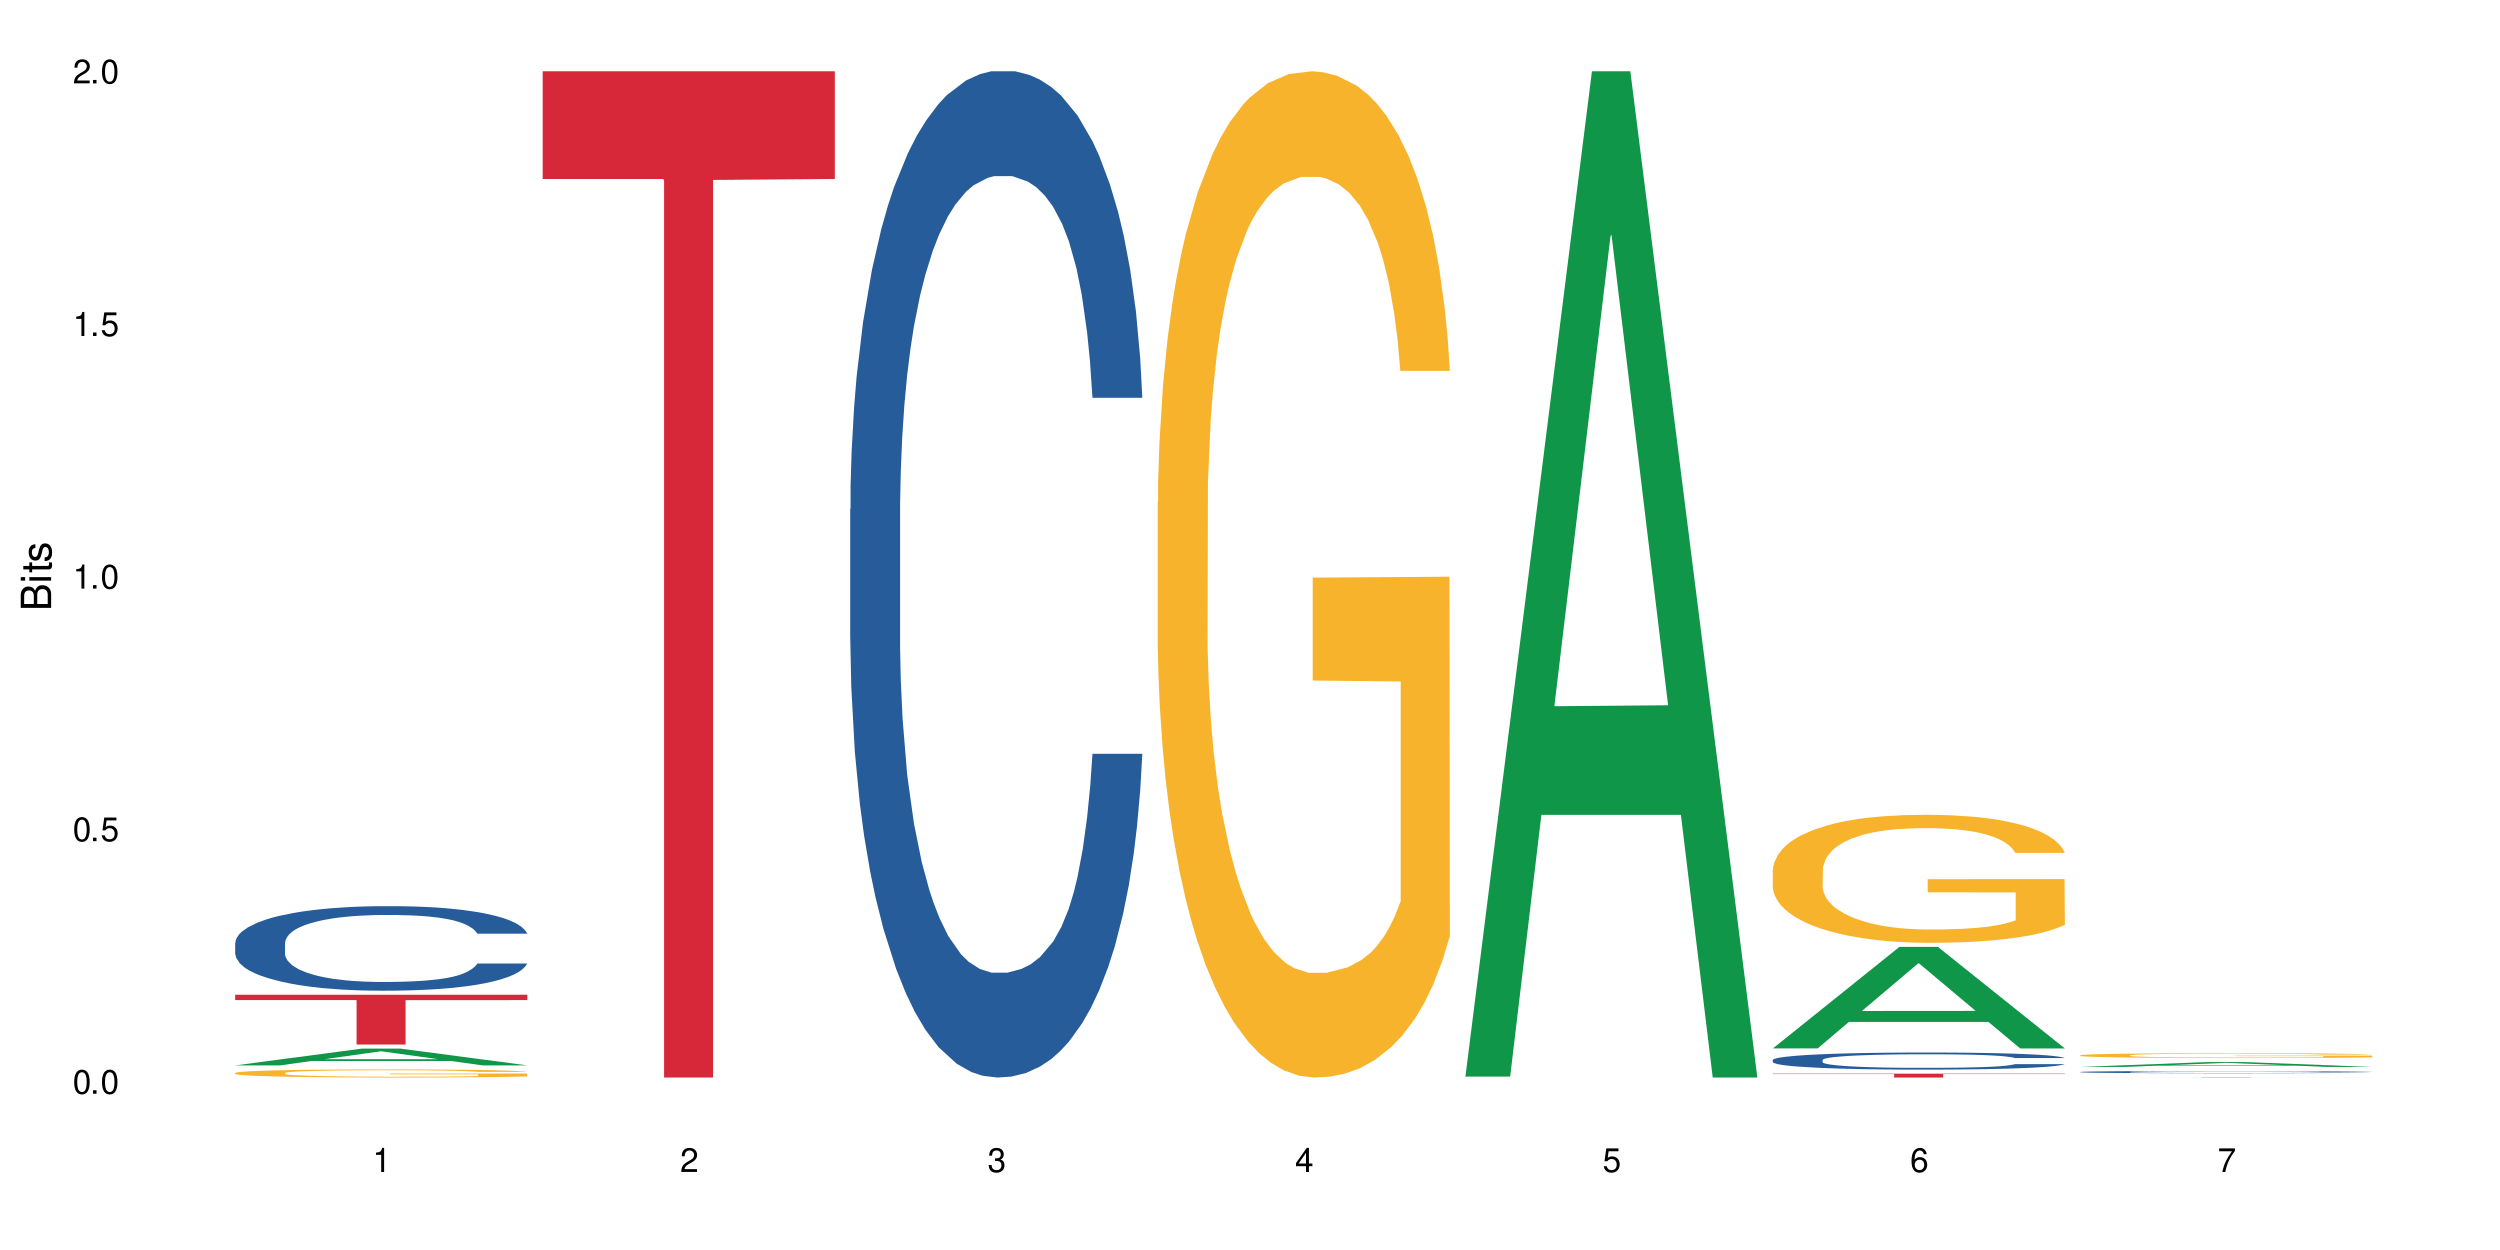
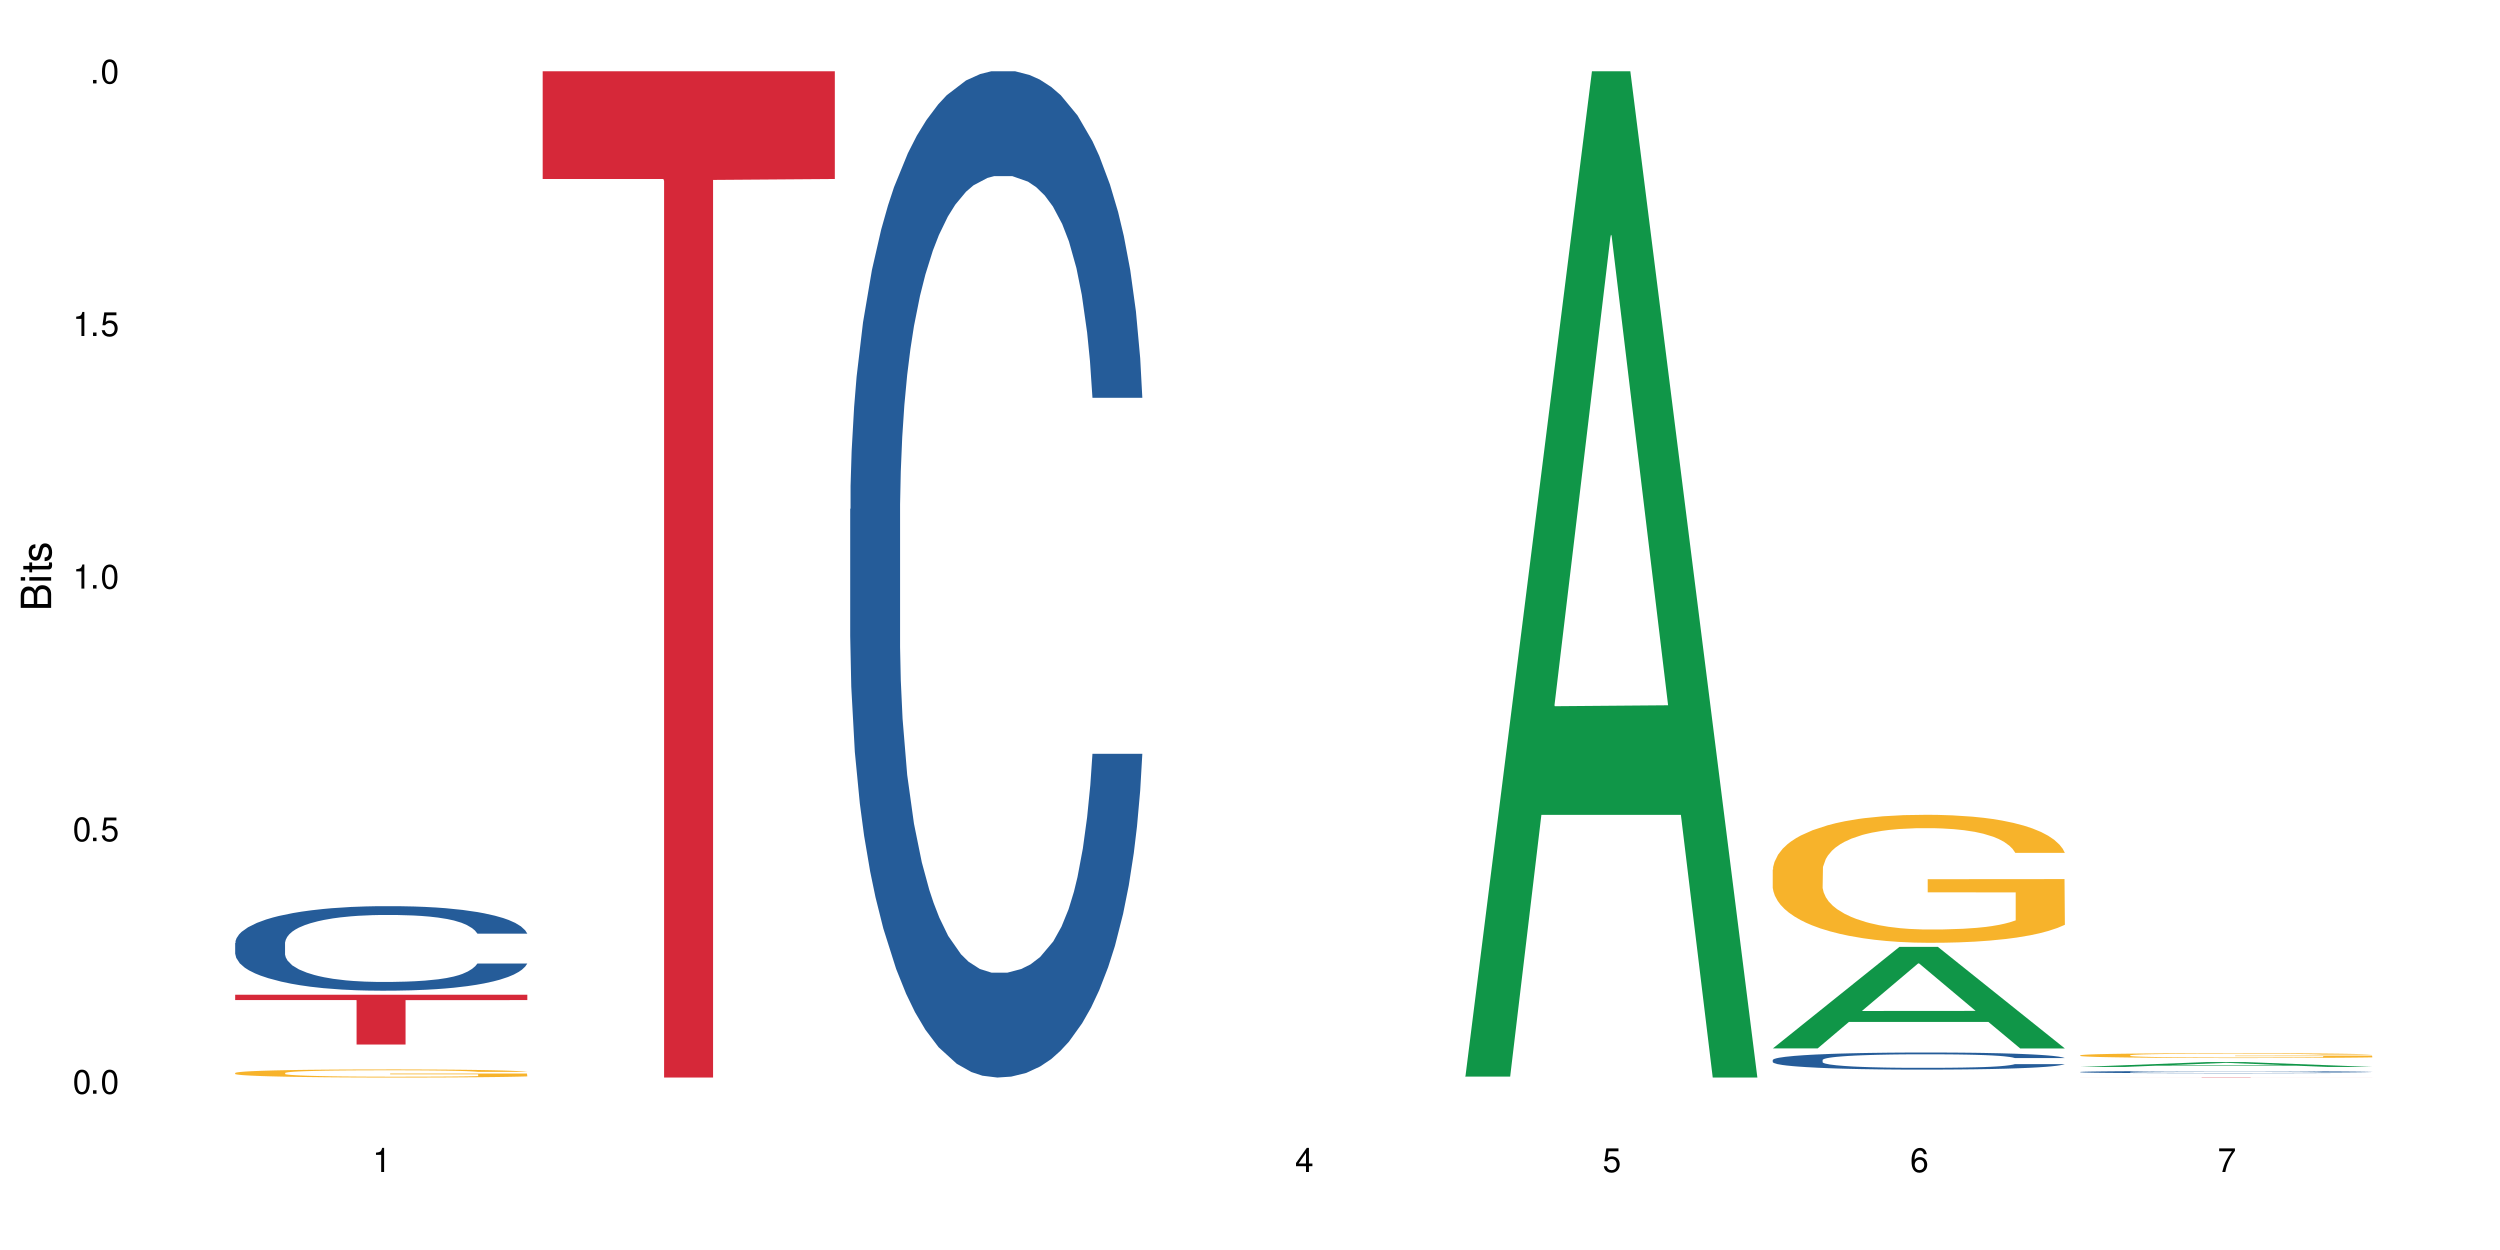
<svg xmlns="http://www.w3.org/2000/svg" xmlns:xlink="http://www.w3.org/1999/xlink" width="720" height="360" viewBox="0 0 720 360">
  <defs>
    <g>
      <g id="glyph-0-0">
</g>
      <g id="glyph-0-1">
        <path d="M 2.641 -6.938 C 2 -6.938 1.422 -6.656 1.078 -6.172 C 0.641 -5.562 0.406 -4.641 0.406 -3.359 C 0.406 -1.016 1.188 0.219 2.641 0.219 C 4.078 0.219 4.859 -1.016 4.859 -3.297 C 4.859 -4.641 4.656 -5.547 4.203 -6.172 C 3.844 -6.656 3.281 -6.938 2.641 -6.938 Z M 2.641 -6.188 C 3.547 -6.188 4 -5.25 4 -3.375 C 4 -1.406 3.562 -0.484 2.625 -0.484 C 1.734 -0.484 1.281 -1.438 1.281 -3.344 C 1.281 -5.25 1.734 -6.188 2.641 -6.188 Z M 2.641 -6.188 " />
      </g>
      <g id="glyph-0-2">
        <path d="M 1.828 -1 L 0.828 -1 L 0.828 0 L 1.828 0 Z M 1.828 -1 " />
      </g>
      <g id="glyph-0-3">
        <path d="M 4.562 -6.797 L 1.062 -6.797 L 0.547 -3.094 L 1.328 -3.094 C 1.719 -3.562 2.047 -3.734 2.578 -3.734 C 3.484 -3.734 4.062 -3.109 4.062 -2.094 C 4.062 -1.125 3.484 -0.531 2.578 -0.531 C 1.828 -0.531 1.375 -0.906 1.188 -1.672 L 0.328 -1.672 C 0.453 -1.109 0.547 -0.844 0.75 -0.594 C 1.125 -0.078 1.828 0.219 2.594 0.219 C 3.969 0.219 4.922 -0.781 4.922 -2.219 C 4.922 -3.562 4.031 -4.484 2.719 -4.484 C 2.25 -4.484 1.859 -4.359 1.469 -4.062 L 1.734 -5.969 L 4.562 -5.969 Z M 4.562 -6.797 " />
      </g>
      <g id="glyph-0-4">
        <path d="M 2.484 -4.938 L 2.484 0 L 3.328 0 L 3.328 -6.938 L 2.766 -6.938 C 2.469 -5.875 2.281 -5.734 0.984 -5.562 L 0.984 -4.938 Z M 2.484 -4.938 " />
      </g>
      <g id="glyph-0-5">
-         <path d="M 4.859 -0.828 L 1.281 -0.828 C 1.359 -1.406 1.672 -1.781 2.5 -2.281 L 3.469 -2.828 C 4.406 -3.344 4.906 -4.062 4.906 -4.906 C 4.906 -5.484 4.672 -6.031 4.266 -6.406 C 3.859 -6.766 3.375 -6.938 2.719 -6.938 C 1.859 -6.938 1.219 -6.625 0.844 -6.031 C 0.609 -5.672 0.5 -5.234 0.484 -4.531 L 1.328 -4.531 C 1.359 -5.016 1.406 -5.281 1.531 -5.516 C 1.75 -5.938 2.188 -6.203 2.703 -6.203 C 3.469 -6.203 4.031 -5.641 4.031 -4.891 C 4.031 -4.344 3.719 -3.859 3.125 -3.516 L 2.234 -3 C 0.812 -2.172 0.406 -1.531 0.328 -0.016 L 4.859 -0.016 Z M 4.859 -0.828 " />
-       </g>
+         </g>
      <g id="glyph-0-6">
-         <path d="M 2.125 -3.188 L 2.578 -3.188 C 3.5 -3.188 3.984 -2.766 3.984 -1.922 C 3.984 -1.062 3.469 -0.531 2.594 -0.531 C 1.656 -0.531 1.203 -1 1.156 -2.016 L 0.312 -2.016 C 0.344 -1.453 0.438 -1.094 0.609 -0.781 C 0.953 -0.109 1.625 0.219 2.547 0.219 C 3.953 0.219 4.859 -0.625 4.859 -1.938 C 4.859 -2.828 4.516 -3.297 3.703 -3.594 C 4.344 -3.844 4.656 -4.328 4.656 -5.031 C 4.656 -6.219 3.875 -6.938 2.578 -6.938 C 1.203 -6.938 0.484 -6.172 0.453 -4.703 L 1.297 -4.703 C 1.312 -5.125 1.344 -5.359 1.453 -5.578 C 1.641 -5.969 2.062 -6.203 2.594 -6.203 C 3.344 -6.203 3.797 -5.75 3.797 -5 C 3.797 -4.516 3.609 -4.219 3.25 -4.047 C 3.016 -3.953 2.703 -3.922 2.125 -3.906 Z M 2.125 -3.188 " />
-       </g>
+         </g>
      <g id="glyph-0-7">
        <path d="M 3.141 -1.672 L 3.141 0 L 3.984 0 L 3.984 -1.672 L 4.984 -1.672 L 4.984 -2.438 L 3.984 -2.438 L 3.984 -6.938 L 3.359 -6.938 L 0.266 -2.578 L 0.266 -1.672 Z M 3.141 -2.438 L 1 -2.438 L 3.141 -5.5 Z M 3.141 -2.438 " />
      </g>
      <g id="glyph-0-8">
        <path d="M 4.781 -5.125 C 4.609 -6.266 3.891 -6.938 2.844 -6.938 C 2.094 -6.938 1.422 -6.578 1.031 -5.953 C 0.594 -5.266 0.406 -4.422 0.406 -3.172 C 0.406 -2 0.578 -1.25 0.984 -0.641 C 1.359 -0.078 1.953 0.219 2.703 0.219 C 3.984 0.219 4.922 -0.75 4.922 -2.094 C 4.922 -3.375 4.062 -4.281 2.844 -4.281 C 2.172 -4.281 1.641 -4.031 1.281 -3.516 C 1.281 -5.234 1.828 -6.188 2.797 -6.188 C 3.391 -6.188 3.797 -5.797 3.938 -5.125 Z M 2.734 -3.531 C 3.547 -3.531 4.062 -2.953 4.062 -2.031 C 4.062 -1.156 3.484 -0.531 2.703 -0.531 C 1.922 -0.531 1.328 -1.188 1.328 -2.078 C 1.328 -2.938 1.906 -3.531 2.734 -3.531 Z M 2.734 -3.531 " />
      </g>
      <g id="glyph-0-9">
        <path d="M 4.984 -6.797 L 0.438 -6.797 L 0.438 -5.969 L 4.109 -5.969 C 2.5 -3.656 1.828 -2.234 1.328 0 L 2.219 0 C 2.594 -2.172 3.453 -4.047 4.984 -6.094 Z M 4.984 -6.797 " />
      </g>
      <g id="glyph-1-0">
</g>
      <g id="glyph-1-1">
        <path d="M 0 -0.953 L 0 -4.891 C 0 -5.719 -0.234 -6.344 -0.734 -6.797 C -1.188 -7.234 -1.812 -7.469 -2.5 -7.469 C -3.547 -7.469 -4.188 -7 -4.625 -5.875 C -4.984 -6.688 -5.625 -7.094 -6.531 -7.094 C -7.172 -7.094 -7.734 -6.859 -8.141 -6.391 C -8.562 -5.922 -8.75 -5.344 -8.75 -4.5 L -8.75 -0.953 Z M -4.984 -2.062 L -7.766 -2.062 L -7.766 -4.219 C -7.766 -4.844 -7.688 -5.203 -7.453 -5.5 C -7.219 -5.812 -6.859 -5.969 -6.375 -5.969 C -5.891 -5.969 -5.531 -5.812 -5.297 -5.5 C -5.062 -5.203 -4.984 -4.844 -4.984 -4.219 Z M -0.984 -2.062 L -4 -2.062 L -4 -4.781 C -4 -5.766 -3.438 -6.359 -2.484 -6.359 C -1.547 -6.359 -0.984 -5.766 -0.984 -4.781 Z M -0.984 -2.062 " />
      </g>
      <g id="glyph-1-2">
        <path d="M -6.281 -1.797 L -6.281 -0.797 L 0 -0.797 L 0 -1.797 Z M -8.75 -1.797 L -8.75 -0.797 L -7.484 -0.797 L -7.484 -1.797 Z M -8.75 -1.797 " />
      </g>
      <g id="glyph-1-3">
        <path d="M -6.281 -3.047 L -6.281 -2.016 L -8.016 -2.016 L -8.016 -1.016 L -6.281 -1.016 L -6.281 -0.172 L -5.469 -0.172 L -5.469 -1.016 L -0.719 -1.016 C -0.078 -1.016 0.281 -1.453 0.281 -2.234 C 0.281 -2.5 0.25 -2.719 0.188 -3.047 L -0.641 -3.047 C -0.609 -2.906 -0.594 -2.766 -0.594 -2.562 C -0.594 -2.141 -0.719 -2.016 -1.156 -2.016 L -5.469 -2.016 L -5.469 -3.047 Z M -6.281 -3.047 " />
      </g>
      <g id="glyph-1-4">
        <path d="M -4.531 -5.25 C -5.766 -5.25 -6.469 -4.422 -6.469 -2.969 C -6.469 -1.516 -5.719 -0.562 -4.547 -0.562 C -3.562 -0.562 -3.094 -1.062 -2.734 -2.562 L -2.516 -3.484 C -2.344 -4.188 -2.094 -4.469 -1.641 -4.469 C -1.047 -4.469 -0.641 -3.875 -0.641 -3 C -0.641 -2.453 -0.797 -2 -1.062 -1.75 C -1.25 -1.594 -1.422 -1.531 -1.875 -1.469 L -1.875 -0.406 C -0.422 -0.453 0.281 -1.266 0.281 -2.922 C 0.281 -4.5 -0.5 -5.516 -1.719 -5.516 C -2.656 -5.516 -3.172 -4.984 -3.469 -3.734 L -3.703 -2.766 C -3.891 -1.953 -4.156 -1.609 -4.594 -1.609 C -5.188 -1.609 -5.547 -2.125 -5.547 -2.938 C -5.547 -3.75 -5.203 -4.172 -4.531 -4.203 Z M -4.531 -5.25 " />
      </g>
    </g>
  </defs>
  <rect x="-72" y="-36" width="864" height="432" fill="rgb(100%, 100%, 100%)" fill-opacity="1" />
-   <path fill-rule="nonzero" fill="rgb(6.275%, 58.824%, 28.235%)" fill-opacity="1" d="M 67.73 306.828 L 67.82 306.824 L 104.227 301.996 L 115.281 301.996 L 151.867 306.832 L 139.012 306.832 L 129.844 305.57 L 89.664 305.57 L 80.676 306.828 L 67.73 306.828 L 93.527 305.047 L 126.156 305.043 L 109.887 302.785 L 109.707 302.781 L 109.527 302.793 L 93.438 305.043 L 93.527 305.047 Z M 67.73 306.828 " />
  <path fill-rule="nonzero" fill="rgb(14.51%, 36.078%, 60%)" fill-opacity="1" d="M 67.73 271.578 L 67.832 271.555 L 67.832 271.02 L 68.141 270.176 L 68.859 269.109 L 69.578 268.375 L 71.426 267.062 L 73.988 265.793 L 76.656 264.812 L 78.605 264.234 L 80.352 263.789 L 84.352 262.965 L 86.918 262.543 L 89.688 262.164 L 93.074 261.789 L 95.535 261.566 L 101.078 261.207 L 105.18 261.055 L 108.363 260.988 L 115.238 260.988 L 119.34 261.074 L 122.316 261.188 L 125.598 261.363 L 128.371 261.566 L 133.191 262.055 L 137.5 262.676 L 139.449 263.035 L 142.527 263.723 L 144.891 264.391 L 146.531 264.969 L 148.379 265.793 L 150.02 266.793 L 151.25 267.93 L 151.867 268.887 L 137.5 268.887 L 136.785 267.996 L 135.961 267.305 L 134.422 266.395 L 132.883 265.746 L 130.73 265.102 L 128.781 264.68 L 126.113 264.258 L 123.754 263.988 L 121.289 263.789 L 118.93 263.656 L 114.414 263.523 L 109.184 263.523 L 107.234 263.566 L 103.23 263.746 L 101.078 263.902 L 98 264.211 L 95.844 264.5 L 93.281 264.945 L 91.535 265.324 L 89.379 265.902 L 87.84 266.414 L 86.098 267.148 L 85.07 267.707 L 84.148 268.328 L 83.328 269.062 L 82.711 269.84 L 82.301 270.664 L 82.094 271.465 L 82.094 274.914 L 82.301 275.715 L 82.812 276.648 L 84.148 278.008 L 86.098 279.188 L 88.355 280.121 L 90.508 280.789 L 91.742 281.102 L 93.383 281.457 L 95.945 281.902 L 99.641 282.348 L 101.797 282.523 L 105.078 282.703 L 108.465 282.793 L 112.98 282.793 L 116.98 282.703 L 119.648 282.59 L 122.418 282.414 L 126.215 282.035 L 128.574 281.68 L 130.629 281.254 L 132.168 280.832 L 133.191 280.477 L 134.73 279.789 L 135.961 279.031 L 136.887 278.254 L 137.5 277.496 L 151.867 277.496 L 151.25 278.387 L 150.328 279.254 L 149.402 279.898 L 147.969 280.676 L 146.324 281.367 L 143.965 282.145 L 142.016 282.656 L 139.449 283.215 L 137.09 283.637 L 134.527 284.016 L 130.73 284.461 L 128.266 284.684 L 125.598 284.883 L 122.418 285.059 L 118.418 285.215 L 114.109 285.305 L 110.105 285.328 L 105.797 285.281 L 102.617 285.195 L 98.41 284.992 L 93.176 284.594 L 89.379 284.172 L 86.406 283.746 L 83.84 283.305 L 80.969 282.703 L 77.273 281.723 L 75.016 280.965 L 73.477 280.344 L 71.734 279.477 L 70.5 278.695 L 69.066 277.449 L 68.039 275.871 L 67.73 274.648 Z M 67.73 271.578 " />
  <path fill-rule="nonzero" fill="rgb(96.863%, 70.196%, 16.863%)" fill-opacity="1" d="M 67.73 308.996 L 67.832 308.996 L 67.832 308.953 L 68.242 308.855 L 69.27 308.723 L 70.605 308.613 L 72.039 308.527 L 72.965 308.484 L 74.504 308.422 L 75.836 308.375 L 79.223 308.277 L 83.531 308.188 L 85.891 308.148 L 88.559 308.113 L 92.355 308.074 L 94.102 308.059 L 99.438 308.023 L 105.488 308.004 L 112.16 307.996 L 115.238 307.996 L 119.441 308.008 L 125.188 308.031 L 128.473 308.051 L 131.039 308.074 L 133.707 308.102 L 136.988 308.145 L 140.066 308.195 L 142.527 308.246 L 144.992 308.309 L 147.043 308.379 L 148.789 308.453 L 150.328 308.543 L 151.25 308.617 L 151.867 308.691 L 137.605 308.691 L 136.785 308.617 L 135.859 308.559 L 134.32 308.488 L 132.781 308.438 L 131.242 308.398 L 128.371 308.34 L 125.906 308.309 L 122.828 308.277 L 119.855 308.258 L 116.469 308.246 L 114.414 308.242 L 108.977 308.242 L 104.055 308.258 L 101.18 308.273 L 99.129 308.289 L 96.254 308.32 L 94.512 308.348 L 93.484 308.363 L 90.406 308.43 L 88.355 308.492 L 87.227 308.531 L 85.789 308.594 L 84.762 308.652 L 83.633 308.738 L 83.02 308.801 L 82.199 308.949 L 82.094 309.332 L 82.402 309.414 L 83.02 309.5 L 83.84 309.578 L 85.07 309.656 L 86.301 309.719 L 88.457 309.805 L 90.305 309.859 L 91.742 309.895 L 94.512 309.953 L 95.641 309.973 L 98.309 310.012 L 101.078 310.039 L 104.465 310.066 L 107.027 310.078 L 111.133 310.09 L 116.363 310.09 L 122.52 310.078 L 126.422 310.059 L 129.09 310.043 L 130.832 310.027 L 132.988 310.004 L 134.527 309.984 L 135.961 309.957 L 137.707 309.922 L 137.707 309.414 L 112.363 309.41 L 112.363 309.172 L 151.762 309.168 L 151.867 310.004 L 149.711 310.062 L 147.043 310.117 L 144.48 310.16 L 141.812 310.195 L 138.016 310.238 L 134.938 310.262 L 130.215 310.293 L 125.906 310.312 L 121.395 310.324 L 117.391 310.332 L 112.672 310.332 L 108.465 310.328 L 103.949 310.316 L 100.359 310.297 L 97.074 310.277 L 93.793 310.25 L 89.688 310.203 L 87.02 310.168 L 84.25 310.125 L 81.48 310.07 L 79.016 310.012 L 77.375 309.969 L 75.734 309.918 L 73.988 309.852 L 72.348 309.781 L 71.117 309.715 L 69.988 309.641 L 69.168 309.57 L 68.348 309.473 L 67.938 309.395 L 67.73 309.328 Z M 67.73 308.996 " />
  <path fill-rule="nonzero" fill="rgb(83.922%, 15.686%, 22.353%)" fill-opacity="1" d="M 67.73 286.492 L 151.867 286.492 L 151.867 288.027 L 116.801 288.039 L 116.801 300.832 L 102.695 300.832 L 102.695 288.055 L 102.488 288.027 L 67.73 288.027 Z M 67.73 286.492 " />
  <path fill-rule="nonzero" fill="rgb(83.922%, 15.686%, 22.353%)" fill-opacity="1" d="M 156.293 20.527 L 240.43 20.527 L 240.43 51.547 L 205.363 51.82 L 205.363 310.332 L 191.258 310.332 L 191.258 52.094 L 191.051 51.547 L 156.293 51.547 Z M 156.293 20.527 " />
  <path fill-rule="nonzero" fill="rgb(14.51%, 36.078%, 60%)" fill-opacity="1" d="M 244.859 146.621 L 244.961 146.355 L 244.961 140 L 245.27 129.934 L 245.988 117.215 L 246.703 108.477 L 248.551 92.844 L 251.117 77.746 L 253.785 66.09 L 255.734 59.203 L 257.477 53.902 L 261.48 44.102 L 264.043 39.07 L 266.816 34.566 L 270.199 30.062 L 272.664 27.414 L 278.203 23.176 L 282.309 21.32 L 285.488 20.527 L 292.363 20.527 L 296.469 21.586 L 299.441 22.91 L 302.727 25.031 L 305.496 27.414 L 310.32 33.242 L 314.629 40.66 L 316.578 44.898 L 319.656 53.109 L 322.016 61.055 L 323.656 67.945 L 325.504 77.746 L 327.145 89.668 L 328.379 103.176 L 328.992 114.566 L 314.629 114.566 L 313.91 103.973 L 313.09 95.758 L 311.551 84.898 L 310.012 77.215 L 307.855 69.535 L 305.906 64.5 L 303.238 59.469 L 300.879 56.289 L 298.418 53.902 L 296.059 52.316 L 291.543 50.727 L 286.309 50.727 L 284.359 51.254 L 280.359 53.375 L 278.203 55.23 L 275.125 58.938 L 272.973 62.383 L 270.406 67.68 L 268.66 72.184 L 266.508 79.07 L 264.969 85.164 L 263.223 93.906 L 262.199 100.527 L 261.273 107.945 L 260.453 116.688 L 259.84 125.957 L 259.426 135.762 L 259.223 145.297 L 259.223 186.355 L 259.426 195.895 L 259.941 207.02 L 261.273 223.18 L 263.223 237.219 L 265.48 248.344 L 267.637 256.293 L 268.867 260 L 270.508 264.238 L 273.074 269.535 L 276.77 274.836 L 278.922 276.953 L 282.207 279.074 L 285.59 280.133 L 290.105 280.133 L 294.109 279.074 L 296.773 277.75 L 299.547 275.629 L 303.344 271.125 L 305.703 266.887 L 307.754 261.855 L 309.293 256.82 L 310.32 252.582 L 311.859 244.371 L 313.09 235.363 L 314.012 226.094 L 314.629 217.086 L 328.992 217.086 L 328.379 227.684 L 327.453 238.012 L 326.531 245.695 L 325.094 254.969 L 323.453 263.18 L 321.094 272.449 L 319.145 278.543 L 316.578 285.168 L 314.219 290.199 L 311.652 294.703 L 307.855 300 L 305.395 302.648 L 302.727 305.035 L 299.547 307.152 L 295.543 309.008 L 291.234 310.066 L 287.234 310.332 L 282.926 309.801 L 279.742 308.742 L 275.535 306.359 L 270.305 301.59 L 266.508 296.559 L 263.531 291.523 L 260.965 286.227 L 258.094 279.074 L 254.398 267.418 L 252.145 258.41 L 250.605 250.992 L 248.859 240.664 L 247.629 231.391 L 246.191 216.555 L 245.164 197.746 L 244.859 183.18 Z M 244.859 146.621 " />
-   <path fill-rule="nonzero" fill="rgb(96.863%, 70.196%, 16.863%)" fill-opacity="1" d="M 333.422 144.652 L 333.523 144.387 L 333.523 139.094 L 333.934 127.184 L 334.961 110.777 L 336.293 97.277 L 337.73 86.691 L 338.652 81.133 L 340.191 73.195 L 341.527 67.371 L 344.914 55.461 L 349.223 44.348 L 351.582 39.582 L 354.25 35.082 L 358.047 30.055 L 359.789 28.203 L 365.125 23.965 L 371.18 21.32 L 377.848 20.527 L 380.926 20.789 L 385.133 21.848 L 390.879 24.762 L 394.164 27.406 L 396.727 30.055 L 399.395 33.496 L 402.68 38.789 L 405.758 45.141 L 408.219 51.492 L 410.684 59.43 L 412.734 67.902 L 414.477 77.164 L 416.016 88.281 L 416.941 97.543 L 417.555 106.805 L 403.293 106.805 L 402.473 97.543 L 401.551 90.398 L 400.012 81.664 L 398.473 75.312 L 396.934 70.281 L 394.059 63.402 L 391.598 59.168 L 388.52 55.461 L 385.543 53.078 L 382.156 51.492 L 380.105 50.961 L 374.668 50.961 L 369.742 52.816 L 366.871 54.934 L 364.816 57.051 L 361.945 61.02 L 360.199 64.195 L 359.176 66.312 L 356.098 74.516 L 354.043 81.93 L 352.914 86.957 L 351.48 94.898 L 350.453 102.043 L 349.324 112.629 L 348.711 120.57 L 347.887 138.566 L 347.785 186.207 L 348.094 196.262 L 348.711 207.113 L 349.531 216.641 L 350.762 226.699 L 351.992 234.375 L 354.148 244.695 L 355.992 251.578 L 357.43 256.078 L 360.199 263.223 L 361.328 265.605 L 363.996 270.367 L 366.766 274.074 L 370.152 277.25 L 372.719 278.836 L 376.824 280.16 L 382.055 280.16 L 388.211 278.574 L 392.109 276.457 L 394.777 274.34 L 396.523 272.484 L 398.676 269.574 L 400.215 266.926 L 401.652 264.016 L 403.398 259.516 L 403.398 196.262 L 378.055 195.996 L 378.055 166.355 L 417.453 166.09 L 417.555 269.574 L 415.402 276.719 L 412.734 283.602 L 410.168 288.895 L 407.5 293.395 L 403.703 298.422 L 400.625 301.598 L 395.906 305.305 L 391.598 307.688 L 387.082 309.273 L 383.082 310.066 L 378.363 310.332 L 374.156 309.805 L 369.641 308.215 L 366.051 306.098 L 362.766 303.453 L 359.484 300.012 L 355.379 294.453 L 352.711 289.953 L 349.941 284.395 L 347.172 277.777 L 344.707 270.633 L 343.066 265.074 L 341.426 258.723 L 339.68 250.781 L 338.039 241.785 L 336.809 233.578 L 335.68 224.316 L 334.859 215.582 L 334.035 203.672 L 333.625 194.145 L 333.422 185.941 Z M 333.422 144.652 " />
  <path fill-rule="nonzero" fill="rgb(6.275%, 58.824%, 28.235%)" fill-opacity="1" d="M 421.984 310.059 L 422.074 309.789 L 458.48 20.527 L 469.535 20.527 L 506.121 310.332 L 493.266 310.332 L 484.098 234.684 L 443.918 234.684 L 434.93 310.059 L 421.984 310.059 L 447.781 203.391 L 480.41 203.117 L 464.141 67.875 L 463.961 67.602 L 463.781 68.418 L 447.691 203.117 L 447.781 203.391 Z M 421.984 310.059 " />
  <path fill-rule="nonzero" fill="rgb(6.275%, 58.824%, 28.235%)" fill-opacity="1" d="M 510.547 301.938 L 510.637 301.91 L 547.043 272.695 L 558.098 272.695 L 594.684 301.965 L 581.828 301.965 L 572.66 294.324 L 532.48 294.324 L 523.492 301.938 L 510.547 301.938 L 536.348 291.164 L 568.977 291.137 L 552.707 277.477 L 552.527 277.449 L 552.348 277.531 L 536.258 291.137 L 536.348 291.164 Z M 510.547 301.938 " />
  <path fill-rule="nonzero" fill="rgb(14.51%, 36.078%, 60%)" fill-opacity="1" d="M 510.547 305.27 L 510.652 305.266 L 510.652 305.156 L 510.957 304.984 L 511.676 304.77 L 512.395 304.621 L 514.242 304.355 L 516.809 304.098 L 519.473 303.902 L 521.426 303.785 L 523.168 303.695 L 527.168 303.527 L 529.734 303.441 L 532.504 303.367 L 535.891 303.289 L 538.355 303.246 L 543.895 303.172 L 548 303.141 L 551.18 303.129 L 558.055 303.129 L 562.156 303.145 L 565.133 303.168 L 568.418 303.203 L 571.188 303.246 L 576.008 303.344 L 580.32 303.469 L 582.27 303.543 L 585.348 303.68 L 587.707 303.816 L 589.348 303.934 L 591.195 304.098 L 592.836 304.301 L 594.066 304.531 L 594.684 304.727 L 580.32 304.727 L 579.602 304.543 L 578.781 304.406 L 577.242 304.223 L 575.703 304.09 L 573.547 303.961 L 571.598 303.875 L 568.93 303.789 L 566.57 303.734 L 564.105 303.695 L 561.746 303.668 L 557.234 303.641 L 552 303.641 L 550.051 303.648 L 546.051 303.684 L 543.895 303.719 L 540.816 303.781 L 538.66 303.84 L 536.098 303.93 L 534.352 304.004 L 532.199 304.121 L 530.66 304.227 L 528.914 304.375 L 527.887 304.488 L 526.965 304.613 L 526.145 304.762 L 525.527 304.918 L 525.117 305.086 L 524.914 305.246 L 524.914 305.945 L 525.117 306.105 L 525.629 306.297 L 526.965 306.57 L 528.914 306.809 L 531.172 306.996 L 533.324 307.133 L 534.559 307.195 L 536.199 307.266 L 538.766 307.355 L 542.457 307.445 L 544.613 307.484 L 547.895 307.52 L 551.281 307.535 L 555.797 307.535 L 559.797 307.52 L 562.465 307.496 L 565.234 307.461 L 569.031 307.383 L 571.391 307.312 L 573.445 307.227 L 574.984 307.141 L 576.008 307.07 L 577.547 306.93 L 578.781 306.777 L 579.703 306.621 L 580.32 306.465 L 594.684 306.465 L 594.066 306.645 L 593.145 306.82 L 592.223 306.953 L 590.785 307.109 L 589.145 307.25 L 586.781 307.406 L 584.832 307.512 L 582.27 307.621 L 579.91 307.707 L 577.344 307.785 L 573.547 307.875 L 571.086 307.918 L 568.418 307.961 L 565.234 307.996 L 561.234 308.027 L 556.926 308.047 L 552.922 308.051 L 548.613 308.043 L 545.434 308.023 L 541.227 307.984 L 535.992 307.902 L 532.199 307.816 L 529.223 307.73 L 526.656 307.641 L 523.785 307.52 L 520.09 307.32 L 517.832 307.168 L 516.293 307.043 L 514.551 306.867 L 513.316 306.711 L 511.883 306.457 L 510.855 306.137 L 510.547 305.891 Z M 510.547 305.27 " />
  <path fill-rule="nonzero" fill="rgb(96.863%, 70.196%, 16.863%)" fill-opacity="1" d="M 510.547 250.449 L 510.652 250.414 L 510.652 249.742 L 511.062 248.227 L 512.086 246.141 L 513.422 244.422 L 514.855 243.074 L 515.781 242.367 L 517.32 241.355 L 518.652 240.617 L 522.039 239.102 L 526.348 237.688 L 528.707 237.078 L 531.375 236.508 L 535.172 235.867 L 536.918 235.633 L 542.254 235.094 L 548.305 234.758 L 554.977 234.656 L 558.055 234.688 L 562.262 234.824 L 568.008 235.195 L 571.289 235.531 L 573.855 235.867 L 576.523 236.305 L 579.805 236.98 L 582.883 237.785 L 585.348 238.594 L 587.809 239.605 L 589.859 240.684 L 591.605 241.863 L 593.145 243.277 L 594.066 244.453 L 594.684 245.633 L 580.422 245.633 L 579.602 244.453 L 578.676 243.547 L 577.137 242.434 L 575.598 241.625 L 574.059 240.984 L 571.188 240.109 L 568.723 239.57 L 565.645 239.102 L 562.672 238.797 L 559.285 238.594 L 557.234 238.527 L 551.793 238.527 L 546.871 238.762 L 543.996 239.031 L 541.945 239.301 L 539.07 239.809 L 537.328 240.211 L 536.301 240.48 L 533.223 241.523 L 531.172 242.469 L 530.043 243.109 L 528.605 244.117 L 527.582 245.027 L 526.453 246.375 L 525.836 247.387 L 525.016 249.676 L 524.914 255.738 L 525.219 257.016 L 525.836 258.398 L 526.656 259.609 L 527.887 260.891 L 529.121 261.867 L 531.273 263.18 L 533.121 264.055 L 534.559 264.629 L 537.328 265.535 L 538.457 265.84 L 541.125 266.445 L 543.895 266.918 L 547.281 267.32 L 549.844 267.523 L 553.949 267.691 L 559.184 267.691 L 565.34 267.488 L 569.238 267.223 L 571.906 266.953 L 573.648 266.715 L 575.805 266.344 L 577.344 266.008 L 578.781 265.637 L 580.523 265.066 L 580.523 257.016 L 555.18 256.984 L 555.18 253.211 L 594.582 253.176 L 594.684 266.344 L 592.527 267.254 L 589.859 268.129 L 587.297 268.805 L 584.629 269.375 L 580.832 270.016 L 577.754 270.422 L 573.035 270.891 L 568.723 271.195 L 564.211 271.398 L 560.207 271.496 L 555.488 271.531 L 551.281 271.465 L 546.766 271.262 L 543.176 270.992 L 539.895 270.656 L 536.609 270.219 L 532.504 269.512 L 529.836 268.938 L 527.066 268.23 L 524.297 267.391 L 521.836 266.48 L 520.191 265.773 L 518.551 264.965 L 516.809 263.953 L 515.164 262.809 L 513.934 261.766 L 512.805 260.586 L 511.984 259.477 L 511.164 257.961 L 510.754 256.746 L 510.547 255.703 Z M 510.547 250.449 " />
-   <path fill-rule="nonzero" fill="rgb(83.922%, 15.686%, 22.353%)" fill-opacity="1" d="M 510.547 309.215 L 594.684 309.215 L 594.684 309.332 L 559.617 309.336 L 559.617 310.332 L 545.512 310.332 L 545.512 309.336 L 545.305 309.332 L 510.547 309.332 Z M 510.547 309.215 " />
  <path fill-rule="nonzero" fill="rgb(6.275%, 58.824%, 28.235%)" fill-opacity="1" d="M 599.113 307.273 L 599.203 307.273 L 635.605 305.879 L 646.664 305.879 L 683.246 307.277 L 670.395 307.277 L 661.223 306.91 L 621.043 306.91 L 612.055 307.273 L 599.113 307.273 L 624.91 306.762 L 657.539 306.758 L 641.27 306.109 L 641.09 306.105 L 640.91 306.109 L 624.82 306.758 L 624.91 306.762 Z M 599.113 307.273 " />
  <path fill-rule="nonzero" fill="rgb(14.51%, 36.078%, 60%)" fill-opacity="1" d="M 599.113 308.723 L 599.215 308.723 L 599.215 308.711 L 599.523 308.688 L 600.238 308.656 L 600.957 308.637 L 602.805 308.602 L 605.371 308.57 L 608.039 308.543 L 609.988 308.527 L 611.73 308.516 L 615.734 308.492 L 618.297 308.48 L 621.07 308.473 L 624.453 308.461 L 626.918 308.457 L 632.457 308.445 L 636.562 308.441 L 650.723 308.441 L 653.695 308.445 L 656.98 308.449 L 659.75 308.457 L 664.574 308.469 L 668.883 308.484 L 670.832 308.496 L 673.91 308.512 L 676.27 308.531 L 677.91 308.547 L 679.758 308.57 L 681.398 308.598 L 682.633 308.625 L 683.246 308.652 L 668.883 308.652 L 668.164 308.629 L 667.344 308.609 L 665.805 308.586 L 664.266 308.566 L 662.109 308.551 L 660.16 308.539 L 657.492 308.527 L 655.133 308.52 L 652.672 308.516 L 650.312 308.512 L 645.797 308.508 L 638.613 308.508 L 634.613 308.516 L 632.457 308.52 L 629.379 308.527 L 627.227 308.535 L 624.66 308.547 L 622.914 308.555 L 620.762 308.57 L 619.223 308.586 L 617.477 308.605 L 616.453 308.621 L 615.527 308.637 L 614.707 308.656 L 614.09 308.68 L 613.68 308.699 L 613.477 308.723 L 613.477 308.812 L 613.68 308.836 L 614.195 308.859 L 615.527 308.898 L 617.477 308.93 L 619.734 308.953 L 621.891 308.973 L 623.121 308.98 L 624.762 308.988 L 627.328 309 L 631.02 309.012 L 633.176 309.02 L 636.461 309.023 L 648.359 309.023 L 651.027 309.02 L 653.801 309.016 L 657.594 309.004 L 659.957 308.996 L 662.008 308.984 L 663.547 308.973 L 664.574 308.965 L 666.113 308.945 L 667.344 308.926 L 668.266 308.902 L 668.883 308.883 L 683.246 308.883 L 682.633 308.906 L 681.707 308.93 L 680.785 308.949 L 679.348 308.969 L 677.707 308.988 L 675.348 309.008 L 673.398 309.023 L 670.832 309.035 L 668.473 309.047 L 665.906 309.059 L 662.109 309.07 L 659.648 309.074 L 656.98 309.082 L 653.801 309.086 L 649.797 309.09 L 645.488 309.094 L 637.176 309.094 L 633.996 309.09 L 629.789 309.086 L 624.559 309.074 L 620.762 309.062 L 617.785 309.051 L 615.219 309.039 L 612.348 309.023 L 608.652 308.996 L 606.395 308.977 L 604.855 308.961 L 603.113 308.938 L 601.883 308.914 L 600.445 308.883 L 599.418 308.84 L 599.113 308.809 Z M 599.113 308.723 " />
  <path fill-rule="nonzero" fill="rgb(96.863%, 70.196%, 16.863%)" fill-opacity="1" d="M 599.113 303.918 L 599.215 303.914 L 599.215 303.891 L 599.625 303.832 L 600.652 303.754 L 601.984 303.688 L 603.422 303.637 L 604.344 303.609 L 605.883 303.574 L 607.219 303.543 L 610.602 303.488 L 614.914 303.434 L 617.273 303.41 L 619.941 303.391 L 623.738 303.363 L 625.48 303.355 L 630.816 303.336 L 636.871 303.324 L 643.539 303.32 L 646.617 303.32 L 650.824 303.324 L 656.57 303.34 L 659.852 303.352 L 662.418 303.363 L 665.086 303.383 L 668.367 303.406 L 671.445 303.438 L 673.91 303.469 L 676.371 303.508 L 678.426 303.547 L 680.168 303.59 L 681.707 303.645 L 682.633 303.691 L 683.246 303.734 L 668.984 303.734 L 668.164 303.691 L 667.242 303.656 L 665.703 303.613 L 664.164 303.582 L 662.625 303.559 L 659.75 303.523 L 657.289 303.504 L 654.211 303.488 L 651.234 303.477 L 647.848 303.469 L 645.797 303.465 L 640.359 303.465 L 635.434 303.473 L 632.559 303.484 L 630.508 303.496 L 627.637 303.516 L 625.891 303.527 L 624.863 303.539 L 621.785 303.578 L 619.734 303.613 L 618.605 303.641 L 617.168 303.676 L 616.145 303.711 L 615.016 303.762 L 614.398 303.801 L 613.578 303.887 L 613.477 304.117 L 613.785 304.164 L 614.398 304.219 L 615.219 304.266 L 616.453 304.312 L 617.684 304.348 L 619.836 304.398 L 621.684 304.434 L 623.121 304.453 L 625.891 304.488 L 627.02 304.5 L 629.688 304.523 L 632.457 304.539 L 635.844 304.555 L 638.41 304.562 L 642.512 304.57 L 647.746 304.57 L 653.902 304.562 L 657.801 304.551 L 660.469 304.543 L 662.211 304.531 L 664.367 304.52 L 665.906 304.508 L 667.344 304.492 L 669.086 304.469 L 669.086 304.164 L 643.742 304.164 L 643.742 304.023 L 683.145 304.02 L 683.246 304.52 L 681.094 304.555 L 678.426 304.586 L 675.859 304.613 L 673.191 304.633 L 669.395 304.656 L 666.316 304.672 L 661.598 304.691 L 657.289 304.703 L 652.773 304.711 L 648.773 304.715 L 639.844 304.715 L 635.332 304.707 L 631.738 304.695 L 628.457 304.684 L 625.172 304.664 L 621.07 304.641 L 618.402 304.617 L 615.629 304.59 L 612.859 304.559 L 610.398 304.523 L 608.758 304.496 L 607.113 304.465 L 605.371 304.43 L 603.73 304.387 L 602.496 304.344 L 601.367 304.301 L 600.547 304.258 L 599.727 304.203 L 599.316 304.156 L 599.113 304.117 Z M 599.113 303.918 " />
  <path fill-rule="nonzero" fill="rgb(83.922%, 15.686%, 22.353%)" fill-opacity="1" d="M 599.113 310.258 L 683.246 310.258 L 683.246 310.266 L 648.184 310.266 L 648.184 310.332 L 634.074 310.332 L 634.074 310.266 L 599.113 310.266 Z M 599.113 310.258 " />
  <g fill="rgb(0%, 0%, 0%)" fill-opacity="1">
    <use xlink:href="#glyph-0-1" x="20.965" y="314.993" />
    <use xlink:href="#glyph-0-2" x="25.965" y="314.993" />
    <use xlink:href="#glyph-0-1" x="28.965" y="314.993" />
  </g>
  <g fill="rgb(0%, 0%, 0%)" fill-opacity="1">
    <use xlink:href="#glyph-0-1" x="20.965" y="242.251" />
    <use xlink:href="#glyph-0-2" x="25.965" y="242.251" />
    <use xlink:href="#glyph-0-3" x="28.965" y="242.251" />
  </g>
  <g fill="rgb(0%, 0%, 0%)" fill-opacity="1">
    <use xlink:href="#glyph-0-4" x="20.965" y="169.509" />
    <use xlink:href="#glyph-0-2" x="25.965" y="169.509" />
    <use xlink:href="#glyph-0-1" x="28.965" y="169.509" />
  </g>
  <g fill="rgb(0%, 0%, 0%)" fill-opacity="1">
    <use xlink:href="#glyph-0-4" x="20.965" y="96.767" />
    <use xlink:href="#glyph-0-2" x="25.965" y="96.767" />
    <use xlink:href="#glyph-0-3" x="28.965" y="96.767" />
  </g>
  <g fill="rgb(0%, 0%, 0%)" fill-opacity="1">
    <use xlink:href="#glyph-0-5" x="20.965" y="24.024" />
    <use xlink:href="#glyph-0-2" x="25.965" y="24.024" />
    <use xlink:href="#glyph-0-1" x="28.965" y="24.024" />
  </g>
  <g fill="rgb(0%, 0%, 0%)" fill-opacity="1">
    <use xlink:href="#glyph-0-4" x="107.297" y="337.532" />
  </g>
  <g fill="rgb(0%, 0%, 0%)" fill-opacity="1">
    <use xlink:href="#glyph-0-5" x="195.863" y="337.532" />
  </g>
  <g fill="rgb(0%, 0%, 0%)" fill-opacity="1">
    <use xlink:href="#glyph-0-6" x="284.426" y="337.532" />
  </g>
  <g fill="rgb(0%, 0%, 0%)" fill-opacity="1">
    <use xlink:href="#glyph-0-7" x="372.988" y="337.532" />
  </g>
  <g fill="rgb(0%, 0%, 0%)" fill-opacity="1">
    <use xlink:href="#glyph-0-3" x="461.551" y="337.532" />
  </g>
  <g fill="rgb(0%, 0%, 0%)" fill-opacity="1">
    <use xlink:href="#glyph-0-8" x="550.117" y="337.532" />
  </g>
  <g fill="rgb(0%, 0%, 0%)" fill-opacity="1">
    <use xlink:href="#glyph-0-9" x="638.68" y="337.532" />
  </g>
  <g fill="rgb(0%, 0%, 0%)" fill-opacity="1">
    <use xlink:href="#glyph-1-1" x="14.725" y="176.012" />
    <use xlink:href="#glyph-1-2" x="14.725" y="168.012" />
    <use xlink:href="#glyph-1-3" x="14.725" y="165.012" />
    <use xlink:href="#glyph-1-4" x="14.725" y="162.012" />
  </g>
</svg>